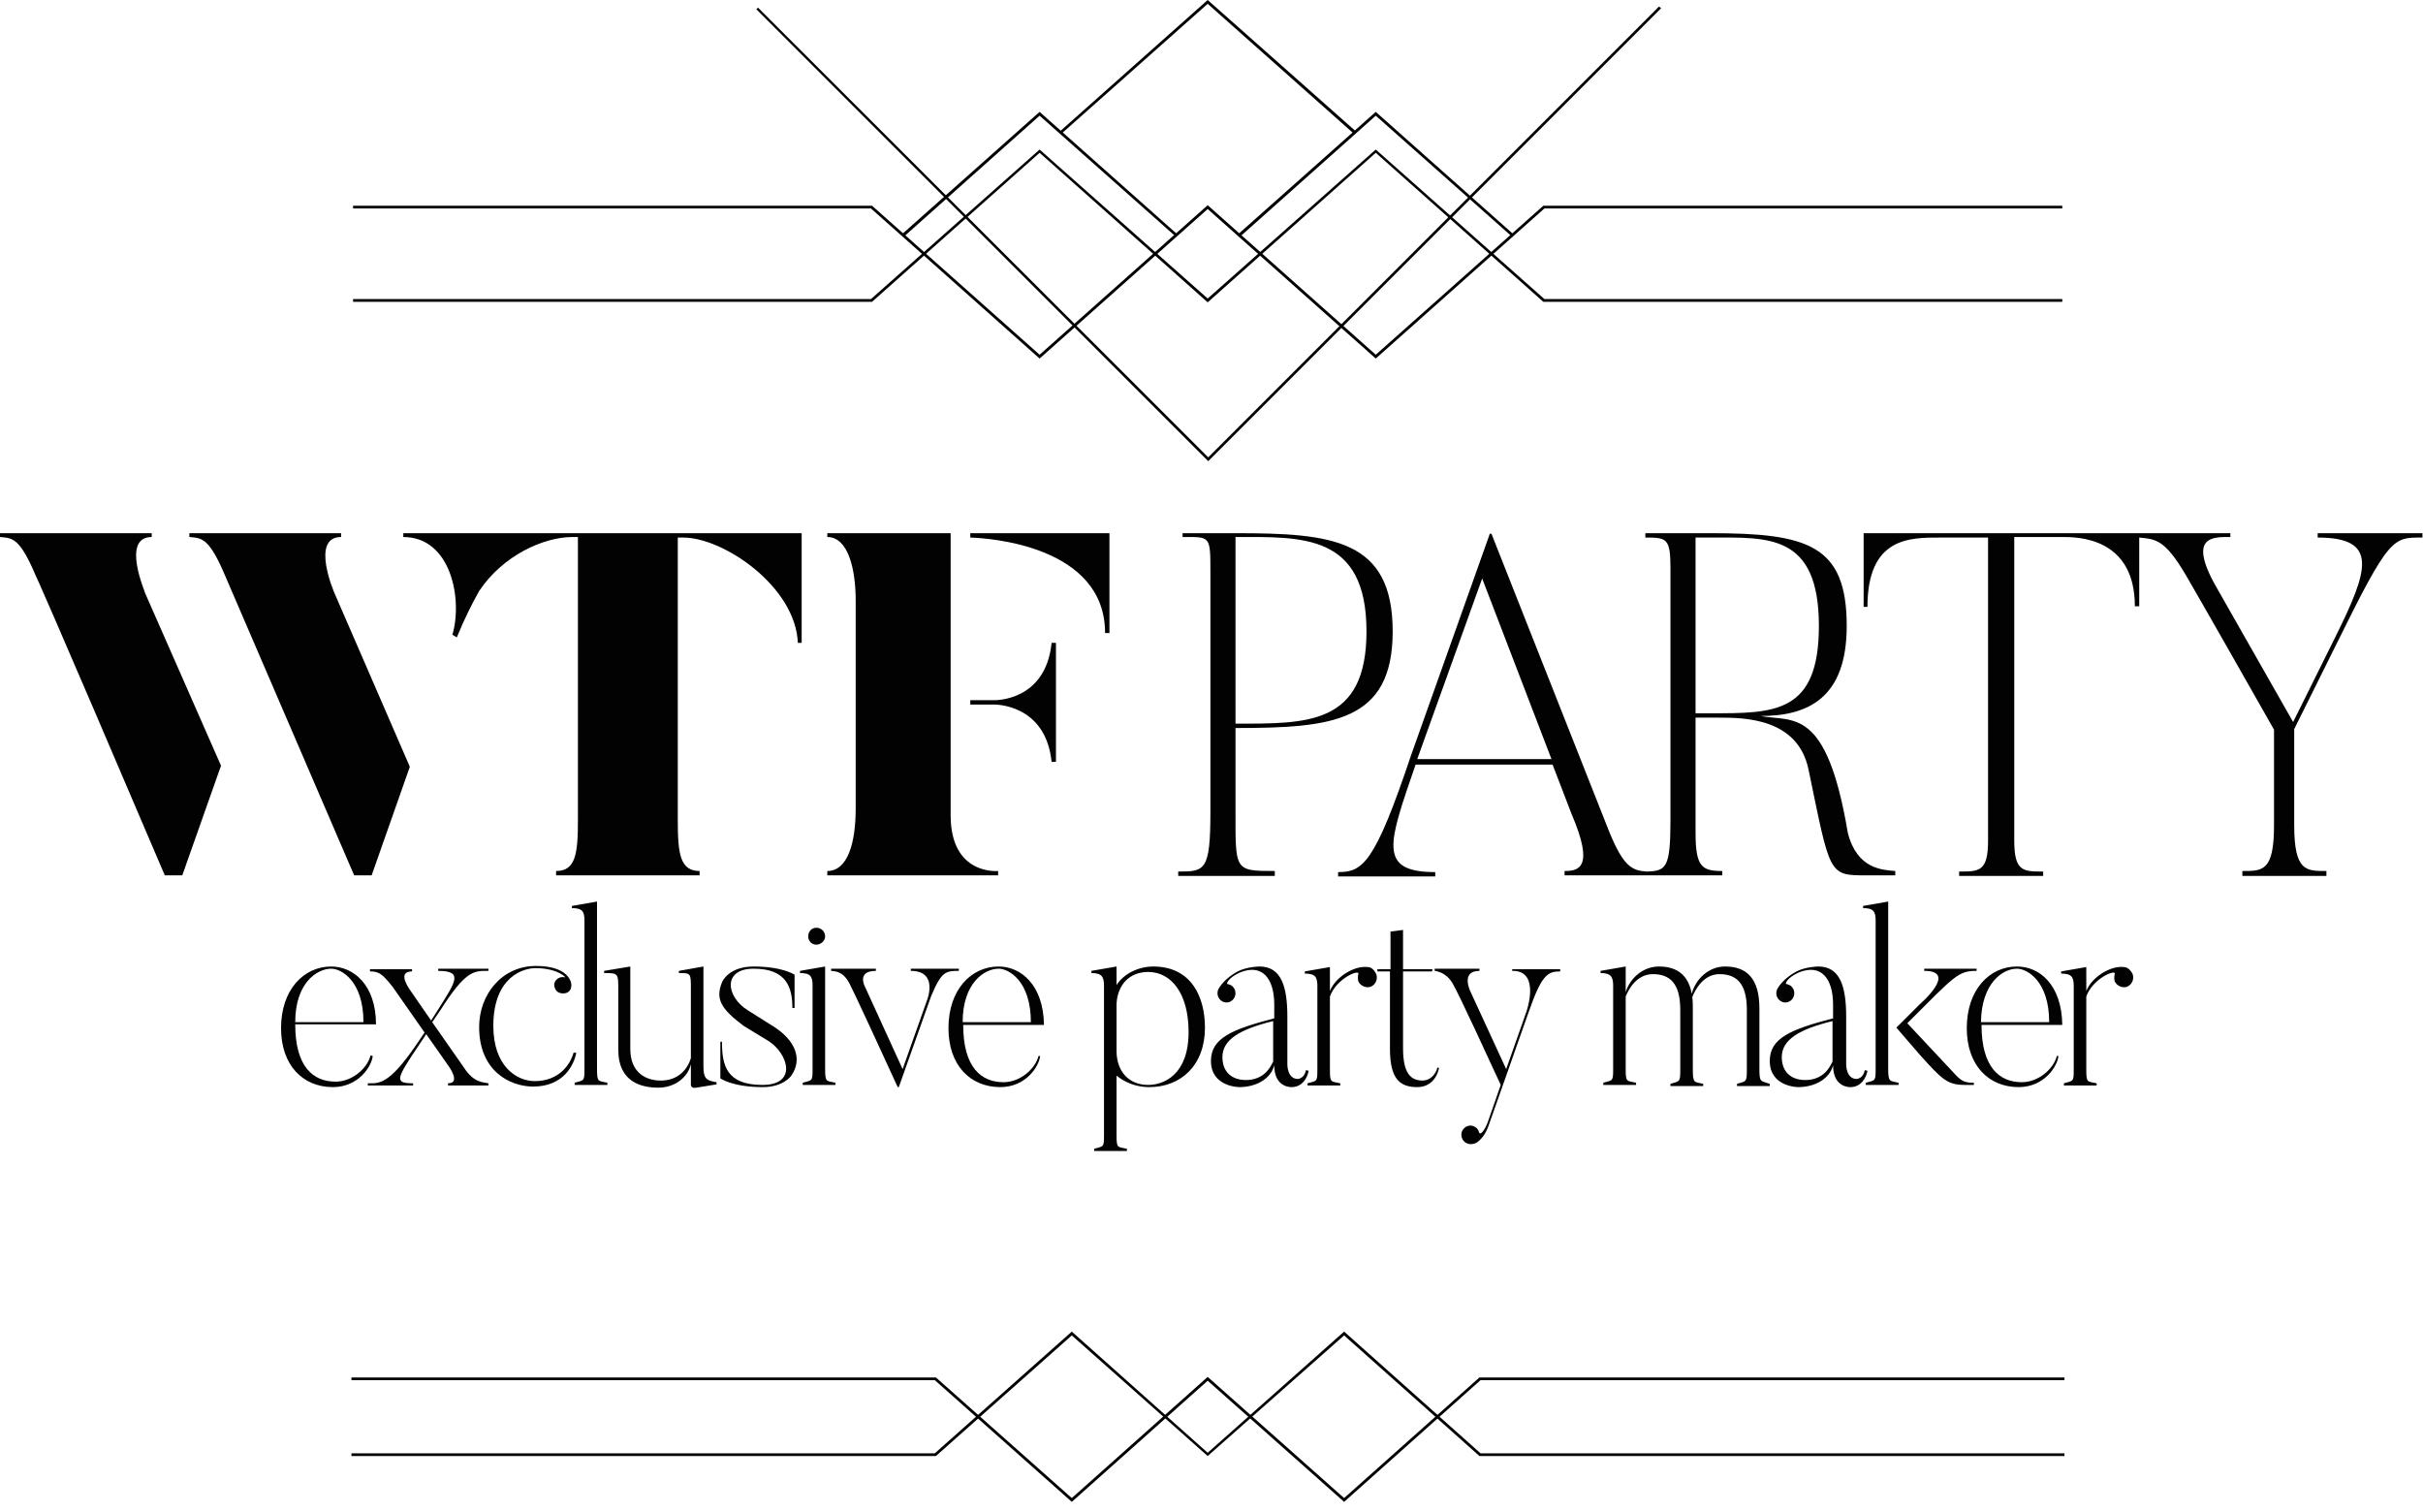
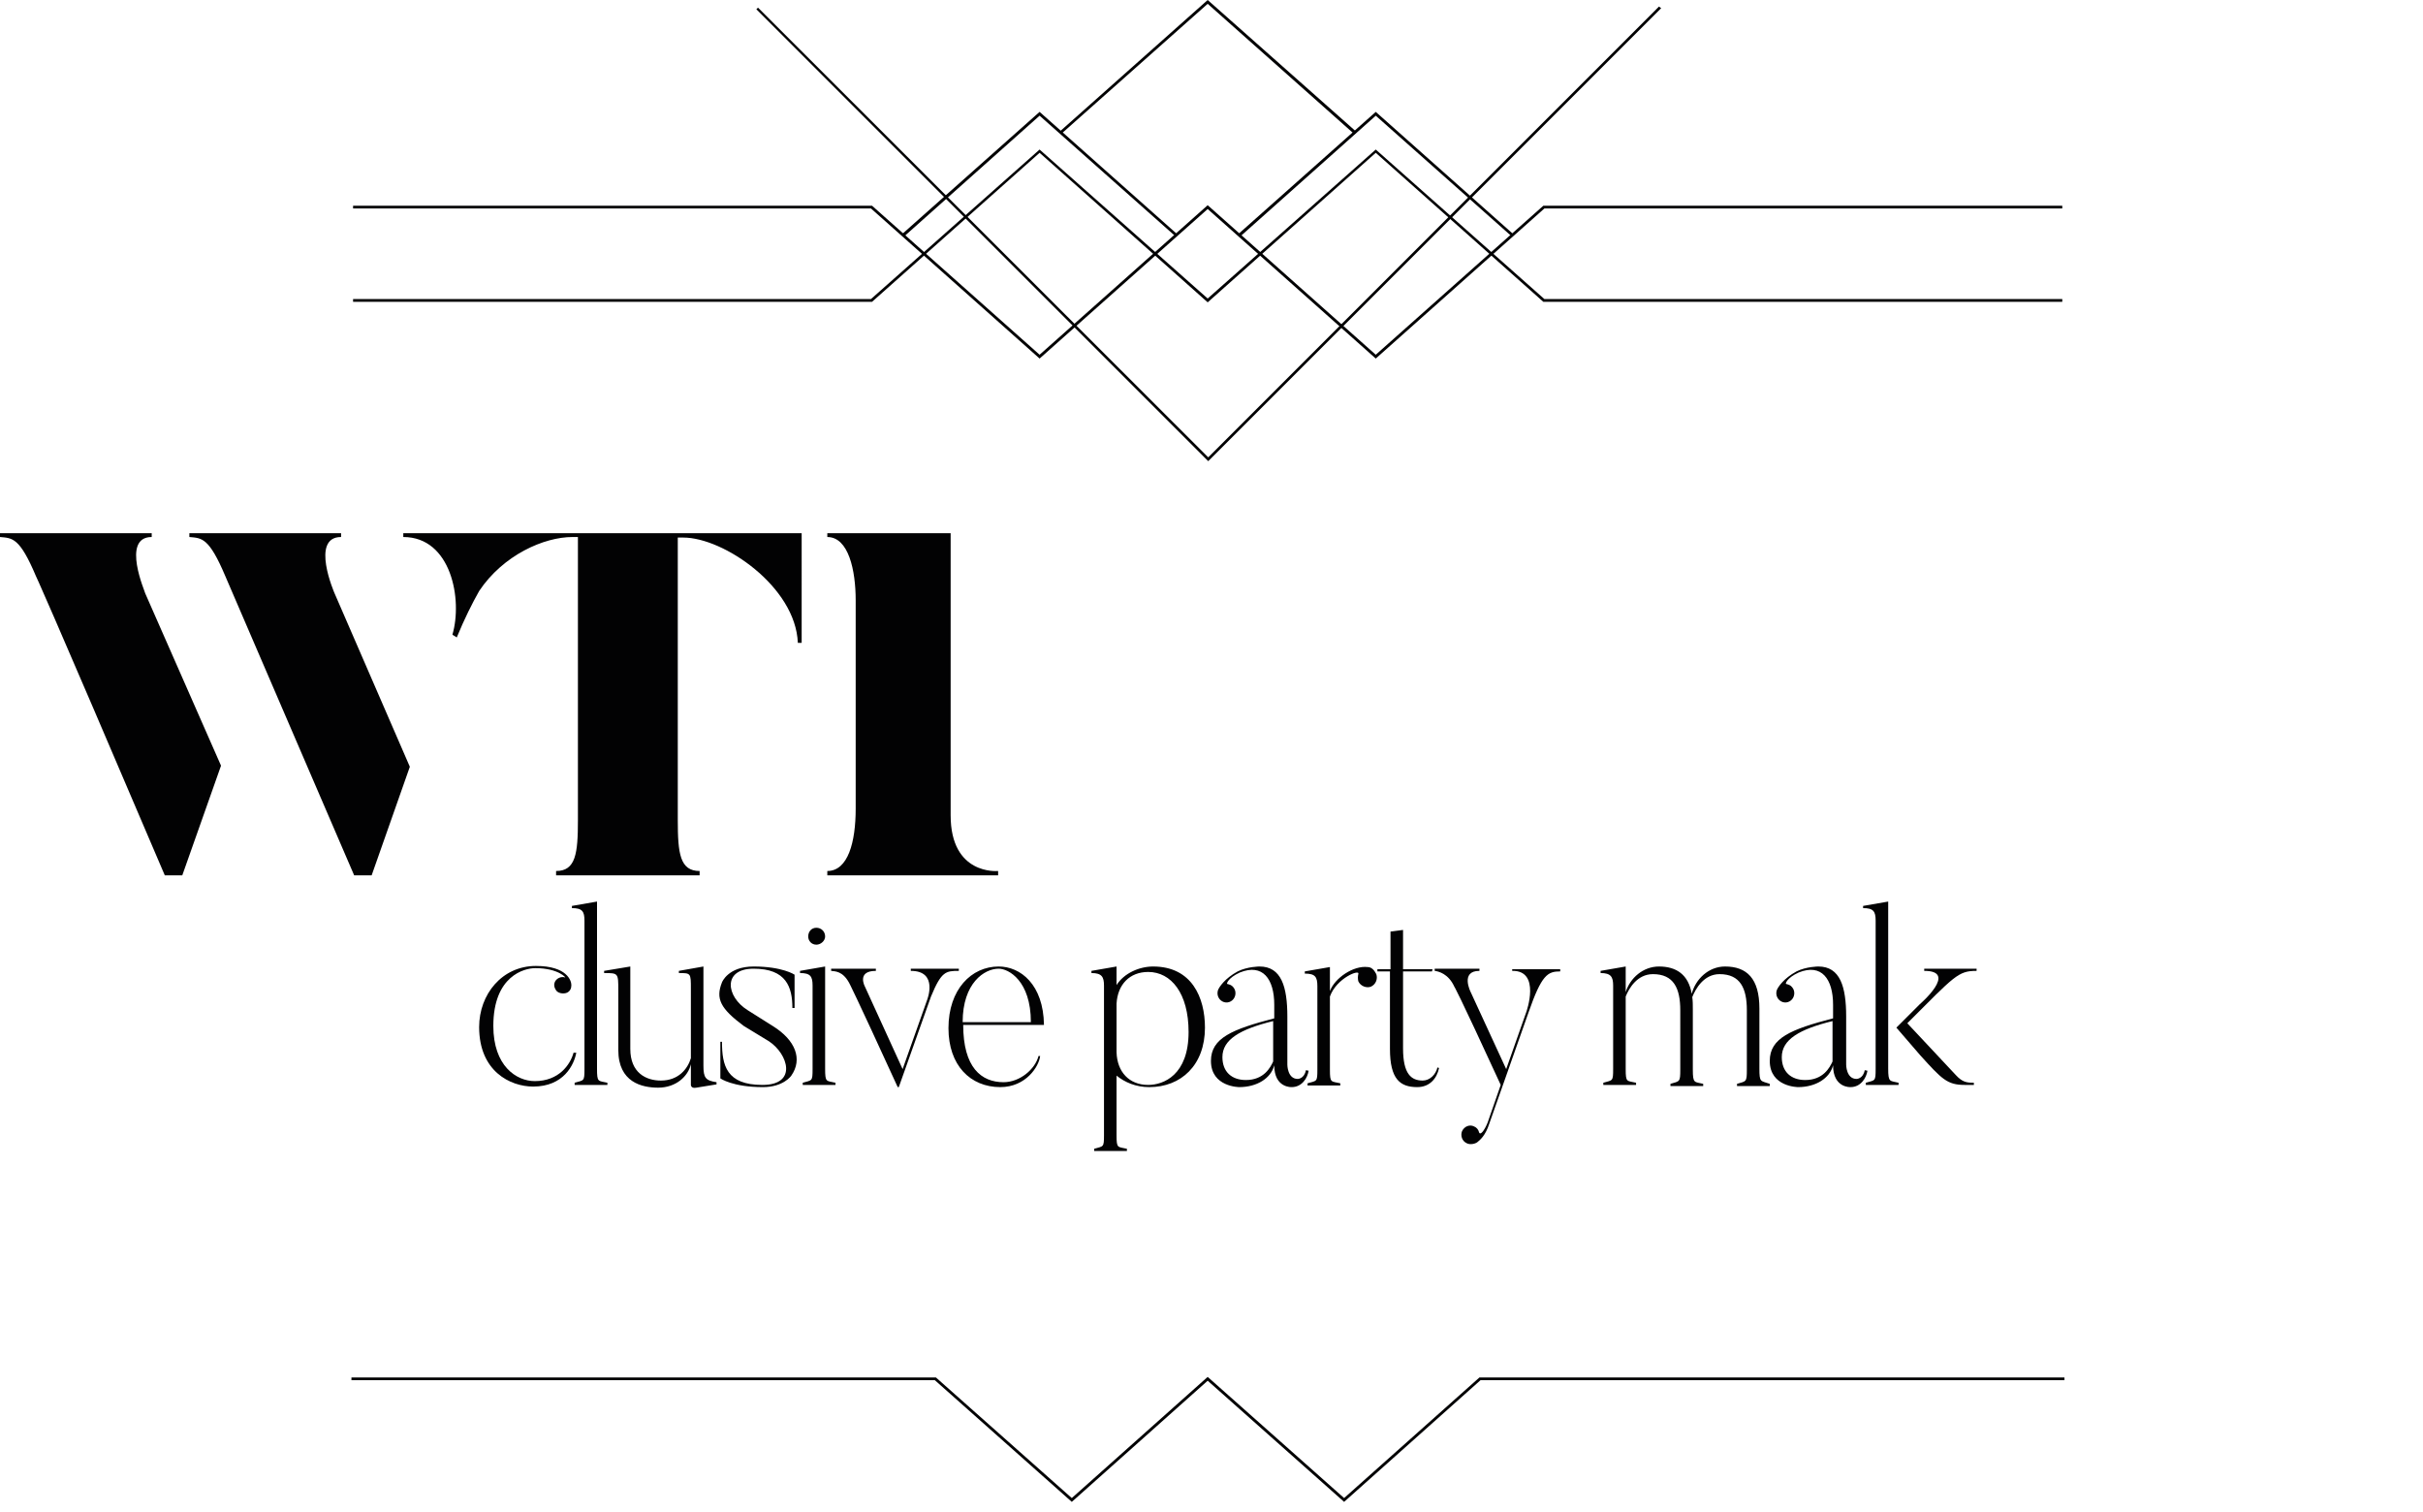
<svg xmlns="http://www.w3.org/2000/svg" viewBox="0 0 444 277">
  <style>.st0{fill:#020203;}</style>
  <g id="Voyage_en_dirigeable">
    <path class="st0" d="M221.3 55.4L190.5 28l-30.7 27.3H64.7v-.5h94.9l30.9-27.4 30.8 27.3 30.8-27.3L283 54.8h94.9v.5h-95.1L252.1 28z" />
    <path class="st0" d="M252.1 65.7l-30.8-27.4-30.8 27.4-30.9-27.5H64.7v-.5h95.1L190.5 65l30.8-27.4L252.1 65l30.7-27.3h95.1v.5H283zM248.2 24.6L221.3.7l-26.8 23.8-.3-.4L221.3 0l27.3 24.2z" />
    <path class="st0" d="M277 43.3l-24.9-22.1-24.8 22.1-.4-.4 25.2-22.4 25.2 22.4z" />
    <g>
      <path class="st0" d="M215.4 43.3l-24.9-22.1-24.8 22.1-.4-.4 25.2-22.4 25.2 22.4z" />
    </g>
    <g>
-       <path class="st0" d="M221.3 266.8l-24.9-22.1-24.9 22.1H64.4v-.5h106.9l25.1-22.3 24.9 22.2 25-22.2 25 22.3h107v.5H271.1l-24.8-22.1z" />
      <path class="st0" d="M246.3 275.2l-25-22.2-24.9 22.2-25.1-22.3H64.4v-.5h107.1l24.9 22.1 24.9-22.2 25 22.2 24.8-22.1h107.2v.5h-107z" />
    </g>
    <g>
      <path class="st0" d="M221.4 84.5L138.6 1.7l.3-.3 82.5 82.4L304 1.2l.4.3z" />
    </g>
    <g>
      <path class="st0" d="M27.8 98.4v-.7H0v.7c2.3.2 3.6.1 6.6 7.2 0 0 1.2 2.3 23.6 54.8h3.2l7.1-20.1-13.9-31.6c.1 0-4.5-10.3 1.2-10.3zM68.1 160.4l7-19.9-13.8-31.8s-4.5-10.3 1.2-10.3v-.7H34.7v.7c2.3.2 3.6.1 6.6 7.2l23.6 54.8h3.2zM73.9 97.7v.7c8.8 0 10.9 11.5 9 17.9l.8.5c1.4-3.4 2.8-6.2 4.1-8.5 4.4-6.6 11.9-9.9 17.1-9.9h1v51.9c0 6.1-.4 9.3-4 9.3v.8h26.3v-.8c-3.6 0-4-3.2-4-9.3V98.5h1c7.4 0 20.6 9 21 19.3h.7V97.7h-73zM182.8 159.6s-8.6.8-8.6-10.2V97.7h-22.6v.7c3.9 0 5.2 6.1 5.2 11.6v38.2c0 6.1-1.4 11.4-5.2 11.4v.8h31.3v-.8z" />
-       <path class="st0" d="M182.1 128.3h-4.3v.8h4.3c.1 0 9.5-.2 10.6 10.5h.8v-21.8h-.8c-1.1 10.8-10.5 10.5-10.6 10.5zM203.3 116V97.7h-25.5v.8c3.4.1 24.7 1.5 24.7 17.5h.8zM233.5 159.6c-7.4 0-7.1-.1-7.1-11.4v-14.8c17.7 0 28.8-1.1 28.8-17.7 0-16.9-11.1-18-28.8-18h-9.7v.7c5.1 0 5.1-.3 5.1 6.5v43.8c0 10.9-1 11-5.9 11v.8h17.7v-.9zm-7.1-61.2c12.1 0 24-.7 24 17.3 0 17.2-10.9 16.9-24 16.9V98.4zM286.7 159.6v.8h28.9v-.8c-3.7 0-4.9-.7-4.9-7v-21.1h4.2c4.6 0 14.5 0 16.5 9.5 4 19.3 3.6 19.4 10.6 19.4h5.3v-.8c-2.3-.2-7-.3-8.7-7-3.9-23.2-10-20.3-16-21.4 8.6 0 15.8-3.2 15.8-16.5 0-14.9-7.2-17-25-17h-11.9v.8c3.9 0 4.6.1 4.6 5.6v46.2c0 8.8-.8 9.3-4.4 9.4-2.7-.2-4.3-.9-7.1-8l-21.3-53.9h-.3l-14.4 40.5c-6.7 20-8.9 21.5-13.4 21.5v.8H263v-.8c-10.7 0-8.5-5.4-3.6-19.7h25.1l3.5 9.1c4.2 9.8 1.3 10.4-1.3 10.4zm24-61.1h2.8c10.4 0 19.8-.8 19.8 16.2 0 16.1-8.2 16-19.8 16h-2.8V98.5zm-51 40.6l11.9-33.1 12.7 33.1h-24.6zM341.5 97.7v13.5h.7c0-12.8 7.8-12.7 13.3-12.7h8.8V154c0 5.7-1.6 5.7-5.3 5.7v.8h15.4v-.8c-3.7 0-5.3 0-5.3-5.7V98.4h8.8c2.5 0 13.3-.1 13.3 12.7h.8V98.5c3.1.3 4.7.4 8.5 6.8 0 0 3.1 5.3 16.2 28.4v17.5c0 8.5-2.1 8.4-5.8 8.4v.9h15.4v-.9c-3.7 0-5.9.1-5.9-8.4v-17.6l7.8-15.7c9.7-19.7 10.3-19.4 15.7-19.4v-.8h-19.2v.8c11.3 0 9.3 6 3.2 18.3l-7.7 15.5-13.6-23.9c-6.1-10.3-1.1-10 2.1-10v-.7h-67.2zM67.9 193.4c-.6 2.4-3.4 4.8-6.4 4.8-4.1 0-7.4-2.7-7.4-10.5h14.8c0-7.3-4.2-10.6-8.2-10.6-5 0-9.2 4.2-9.2 11.3 0 6.8 4 10.8 9.5 10.8 4.7 0 7.1-3.8 7.3-5.7l-.4-.1zm-7.2-15.9c1.8 0 5.9 2.2 5.9 9.8H54.1c0-7.2 4-9.8 6.6-9.8z" />
-       <path class="st0" d="M85 195.6l-5.8-8.3 1.5-2.2c4.7-7.4 6.2-7.2 8.8-7.2v-.4h-9.2v.4c4.7 0 3.1 2.1.1 6.9L79 187l-3.8-5.5c-2-2.9-.9-3.5.3-3.5v-.4h-7.7v.4c1.7 0 2.3.5 4.2 2.9l5.8 8.3-1.5 2.2c-5.1 7.5-6.9 7.1-8.9 7.1v.4h8.3v-.4c-3.5 0-3.1-.8 1-6.9l1.4-2.1 4 5.7s2.5 3.3 0 3.3v.4h7.4v-.4c-1-.2-2.7-.1-4.5-2.9z" />
      <path class="st0" d="M105.1 192.9c-.6 2.2-2.7 5.2-7.1 5.2-3.4 0-7.6-2.8-7.6-10.1 0-9.2 5.7-10.6 7.7-10.6 4.3 0 5.8 1.9 5.4 1.7-.2-.1-.7-.1-1.1.1-.8.4-1.1 1.3-.6 2.1.3.7 1.4.9 2.1.6.6-.3.8-.8.8-1.4 0-.8-.8-3.5-6.5-3.5-6.2 0-10.4 5.2-10.4 11.2 0 8.1 5.7 10.9 9.9 10.9 5.6 0 7.5-4 7.9-6.2h-.5z" />
      <path class="st0" d="M109.4 195.8v-30.6l-4.6.8v.4c1.9 0 2.3.6 2.3 2.3v27.2c0 2.3-.1 2-1.8 2.5v.4h6v-.4c-1.7-.4-1.9 0-1.9-2.6zM128.9 195.3v-18.2l-4.5.8v.4c2.2 0 2.2 0 2.2 2.9v12.7c-.6 2-2.3 4.1-5.5 4.1-2.7 0-5.6-1.4-5.6-5.8v-15.1l-4.8.8v.4c2.6 0 2.6 0 2.6 3.2v10.9c0 5.9 4.3 6.9 7.3 6.9 3.3 0 5.5-2.1 6-4.3v3.8s0 .7 1 .5l3.7-.6v-.4c-2-.3-2.4-.8-2.4-3zM141.6 188l-4.6-2.9c-4-2.5-4.6-7.6 1.1-7.6 6 0 7.1 3.4 7.1 7.2h.4v-6.1s-2.2-1.5-7.5-1.5c-4.7 0-5.8 2.9-5.8 2.9-1.2 3-.3 4.8 4 8l4.6 2.8c3.5 2.3 5.3 8-1.2 8-6.6 0-7.4-3.6-7.4-7.9h-.3v6.7s2.2 1.6 7.8 1.6c3.8 0 5.2-2.1 5.2-2.1 2.1-3 .8-6.5-3.4-9.1zM149.6 173.1c.8 0 1.6-.7 1.6-1.5 0-.9-.7-1.6-1.6-1.6-.9 0-1.5.7-1.5 1.6 0 .8.6 1.5 1.5 1.5zM151.2 195.8v-18.7l-4.6.8v.4c1.9 0 2.3.6 2.3 2.3v15.3c0 2.3-.1 2-1.8 2.5v.4h6v-.4c-1.7-.4-1.9 0-1.9-2.6zM175.7 177.5h-8.8v.4c5.1 0 3 5.3 3 5.3l-4.5 12.7-6.9-15.1s-1.6-2.9 2-2.9v-.4h-8.2v.4c.7.1 2.1 0 3.3 2.2 0 0 .8 1.4 8.9 19.1h.2l5.9-16.6c1.9-4.6 2.7-4.7 5.1-4.7v-.4zM183 177.1c-5 0-9.2 4.2-9.2 11.3 0 6.8 4 10.8 9.5 10.8 4.7 0 7.1-3.8 7.3-5.7h-.3c-.6 2.4-3.4 4.8-6.4 4.8-4.1 0-7.4-2.7-7.4-10.5h14.8c-.1-7.4-4.3-10.7-8.3-10.7zm0 .4c1.8 0 5.9 2.2 5.9 9.8h-12.5c0-7.2 4-9.8 6.6-9.8zM211.3 177.1c-2.5 0-5.3 1.2-6.7 3.4v-3.4l-4.6.8v.4c1.9 0 2.3.7 2.3 2.3V208c0 2.3-.1 2-1.8 2.5v.4h6v-.4c-1.7-.4-1.9 0-1.9-2.5v-10.9c1.5 1.2 3.5 2.1 6 2.1 5.8 0 10.2-4 10.2-10.9 0-5.5-2.4-11.2-9.5-11.2zm-.9 21.7c-3.5 0-5.7-2.4-5.8-6v-8.9c.2-3.5 2.4-5.8 5.8-5.8 4.2 0 7.4 3.9 7.4 11 0 7.9-4.6 9.7-7.4 9.7zM239.3 196.1c-.3 1.6-1.5 1.6-1.5 1.6-1.9 0-1.9-2.6-1.9-2.6v-8.8c0-5.5-1.1-9.2-5.1-9.2 0 0-2.2 0-4 .9-2.4 1.3-3.4 2.9-3.6 3.4-.2.6-.1 1.2.3 1.7.6.7 1.6.8 2.3.2.7-.6.8-1.7.2-2.4-.3-.4-.7-.5-1.1-.6-.2 0 .1-1.1 2.3-2.1 4.2-1.7 6.3 1.2 6.3 5.9v2.5c-7.7 2-11.6 3.6-11.6 7.8 0 4.8 5.2 4.8 5.2 4.8 3.2 0 5.8-1.6 6.4-4 0 4.2 3.2 4 3.2 4 1.9 0 2.9-1.7 3.1-3l-.5-.1zm-6-1.6c-.5 1.1-1.7 3.4-5 3.4-2.6 0-4.3-1.5-4.3-4.2 0-3.2 3.2-5.1 9.3-6.6v7.4z" />
      <path class="st0" d="M250.6 177.2c-2.6-.3-6 2-6.9 4.4v-4.4l-4.6.8v.4c1.9 0 2.3.6 2.3 2.3V196c0 2.3-.1 2-1.8 2.5v.4h6v-.4c-1.7-.4-1.9 0-1.9-2.5v-13.4c1.2-3.4 5.6-5.1 5.2-4.1-.1.4-.1.9 0 1.3.4.9 1.5 1.3 2.3 1 .9-.4 1.3-1.4 1-2.3-.4-.8-.9-1.3-1.6-1.3zM260.7 198c-2.1 0-3.6-1.2-3.6-5.9V178h5.3l.1-.4h-5.4v-7.2l-2.3.3v6.9h-2.4v.4h2.3v14.2c0 5.6 1.9 7 5 7 2.3 0 3.6-1.6 4-3.5l-.3-.1c-.3 1.3-1.4 2.4-2.7 2.4zM277.1 177.9c5.3-.1 2.6 7.5 2.6 7.5l-3.7 10.5-6.5-14.1s-2-3.9 1.6-3.9v-.4h-8.2v.4c.7.1 2.5.5 3.6 2.9 0 0 .4.4 8.5 18l-2.4 6.9c-.6 1.5-1.4 2.5-1.6 1.7-.1-.4-.4-.8-.9-1-.8-.4-1.8 0-2.2.9-.3.8 0 1.8.9 2.2.6.3 1.5.1 1.9-.2.5-.4 1.5-1.2 2.2-3.4l7.2-20.4c2.4-6.9 3.5-7.5 5.8-7.5v-.4h-8.8v.3zM322.4 195.8v-11c0-5.5-2.3-7.7-6.3-7.7-3 0-5.4 2.3-6.1 5-.6-3.5-2.8-5-6-5-2.9 0-5.3 2.1-6.1 4.7v-4.7l-4.6.8v.4c1.9 0 2.3.7 2.3 2.3v15.3c0 2.3-.1 2-1.8 2.5v.4h6v-.4c-1.7-.4-1.9 0-1.9-2.5v-13.3c.6-1.5 2.1-4.1 5-4.1 3.8 0 5 2.6 5 6.6V196c0 2.3-.1 2.1-1.8 2.6v.4h6v-.4c-1.6-.4-1.9 0-1.9-2.6v-11c0-.8 0-1.6-.1-2.3.6-1.5 2.1-4.2 5-4.2 3.8 0 5 2.6 5 6.6V196c0 2.3-.1 2.1-1.8 2.6v.4h6v-.4c-1.7-.6-1.9-.2-1.9-2.8zM341.7 196.1c-.3 1.6-1.5 1.6-1.5 1.6-1.9 0-1.9-2.6-1.9-2.6v-8.8c0-5.5-1.1-9.2-5.1-9.2 0 0-2.2 0-4 .9-2.4 1.3-3.4 2.9-3.6 3.4-.2.6-.1 1.2.3 1.7.6.7 1.6.8 2.3.2.7-.6.8-1.7.2-2.4-.3-.4-.7-.5-1.1-.6-.2 0 .1-1.1 2.3-2.1 4.2-1.7 6.3 1.2 6.3 5.9v2.5c-7.7 2-11.6 3.6-11.6 7.8 0 4.8 5.2 4.8 5.2 4.8 3.2 0 5.8-1.6 6.4-4 0 4.2 3.2 4 3.2 4 1.9 0 2.9-1.7 3.1-3l-.5-.1zm-5.9-1.6c-.5 1.1-1.7 3.4-5 3.4-2.6 0-4.3-1.5-4.3-4.2 0-3.2 3.2-5.1 9.3-6.6v7.4z" />
      <path class="st0" d="M346 195.8v-30.6l-4.6.8v.4c1.9 0 2.3.6 2.3 2.3v27.2c0 2.3-.1 2-1.8 2.5v.4h6v-.4c-1.6-.4-1.9 0-1.9-2.6zM349.5 187.5c8.7-8.7 9.3-9.6 12.7-9.6v-.4h-9.6v.4c6.3 0-.8 6.1-.8 6.1l-4.3 4.3 4.4 5.1c3.9 4.3 4.9 5.4 8.1 5.4h1.7v-.4c-1.3 0-2.1-.1-3.3-1.4l-8.9-9.5z" />
-       <path class="st0" d="M369.6 177.1c-5 0-9.2 4.2-9.2 11.3 0 6.8 4 10.8 9.5 10.8 4.7 0 7.1-3.8 7.3-5.7h-.3c-.6 2.4-3.4 4.8-6.4 4.8-4.1 0-7.4-2.7-7.4-10.5h14.8c-.1-7.4-4.2-10.7-8.3-10.7zm0 .4c1.8 0 5.9 2.2 5.9 9.8H363c.1-7.2 4-9.8 6.6-9.8z" />
-       <path class="st0" d="M389.2 177.2c-2.6-.3-6 2-6.9 4.4v-4.4l-4.6.8v.4c1.9 0 2.3.6 2.3 2.3V196c0 2.3-.1 2-1.8 2.5v.4h6v-.4c-1.7-.4-1.9 0-1.9-2.5v-13.4c1.2-3.4 5.6-5.1 5.2-4.1-.1.4-.1.9 0 1.3.4.9 1.5 1.3 2.3 1 .9-.4 1.3-1.4 1-2.3-.4-.8-1-1.3-1.6-1.3z" />
    </g>
  </g>
</svg>